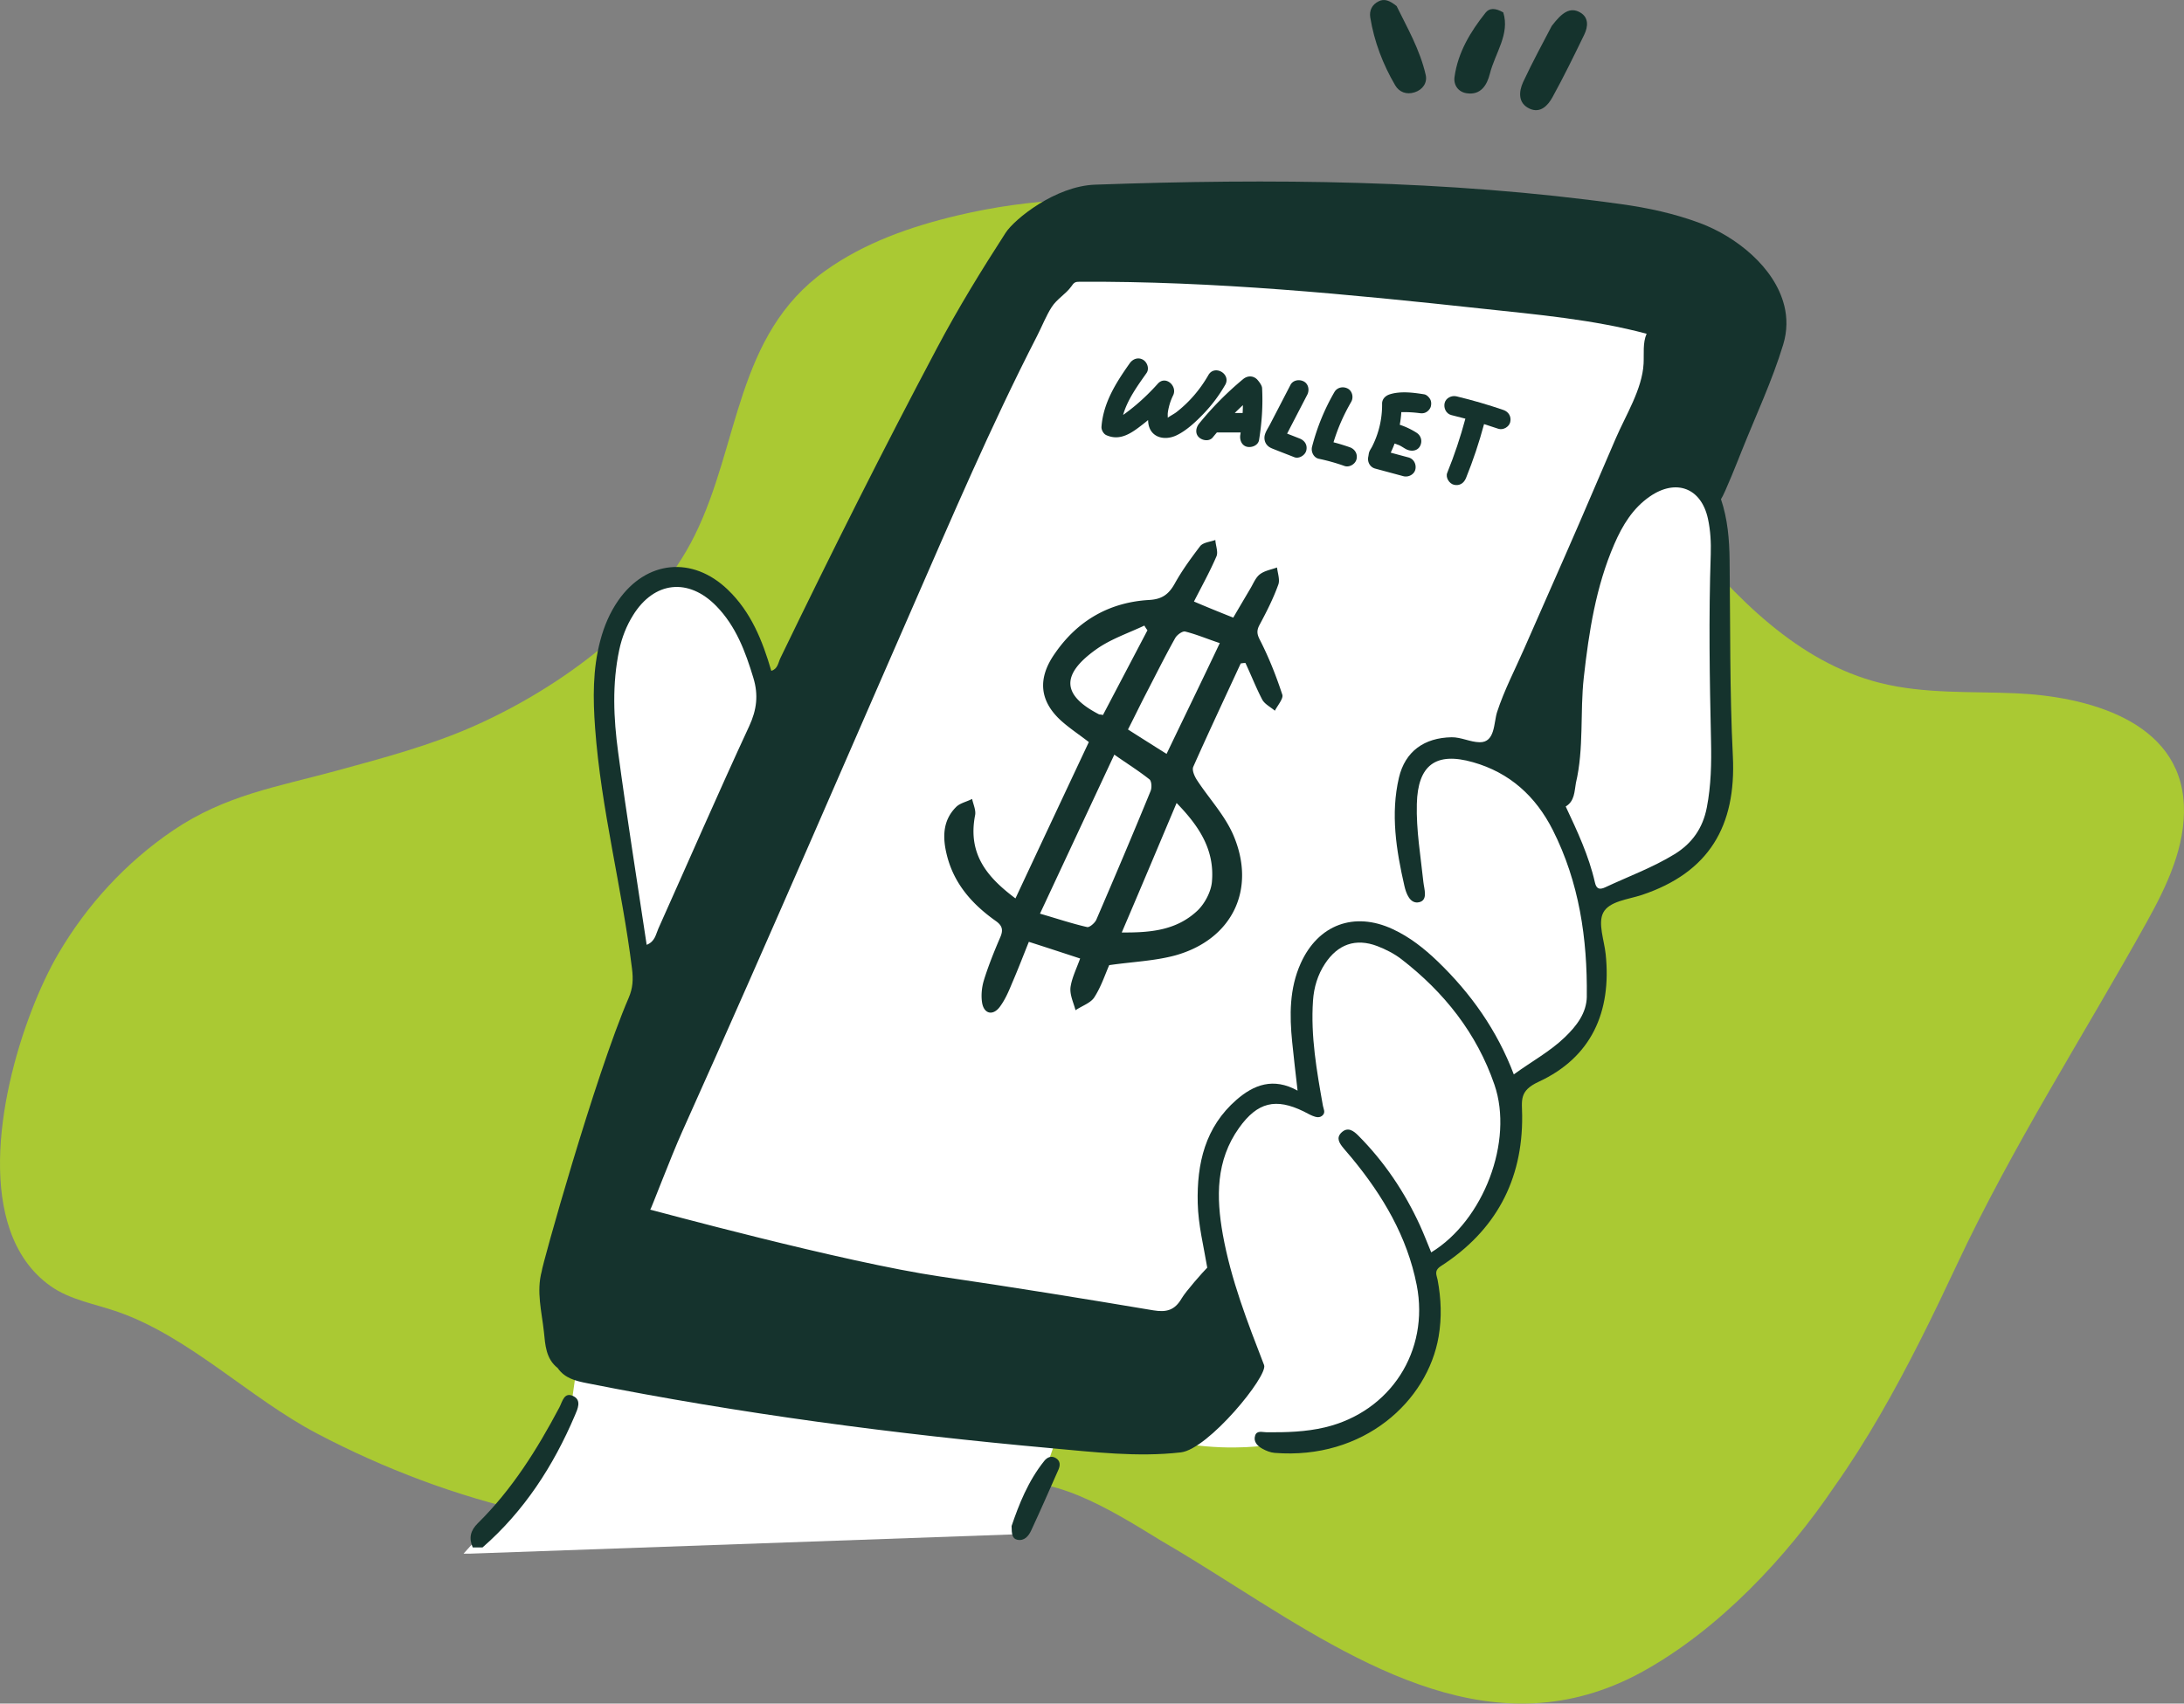
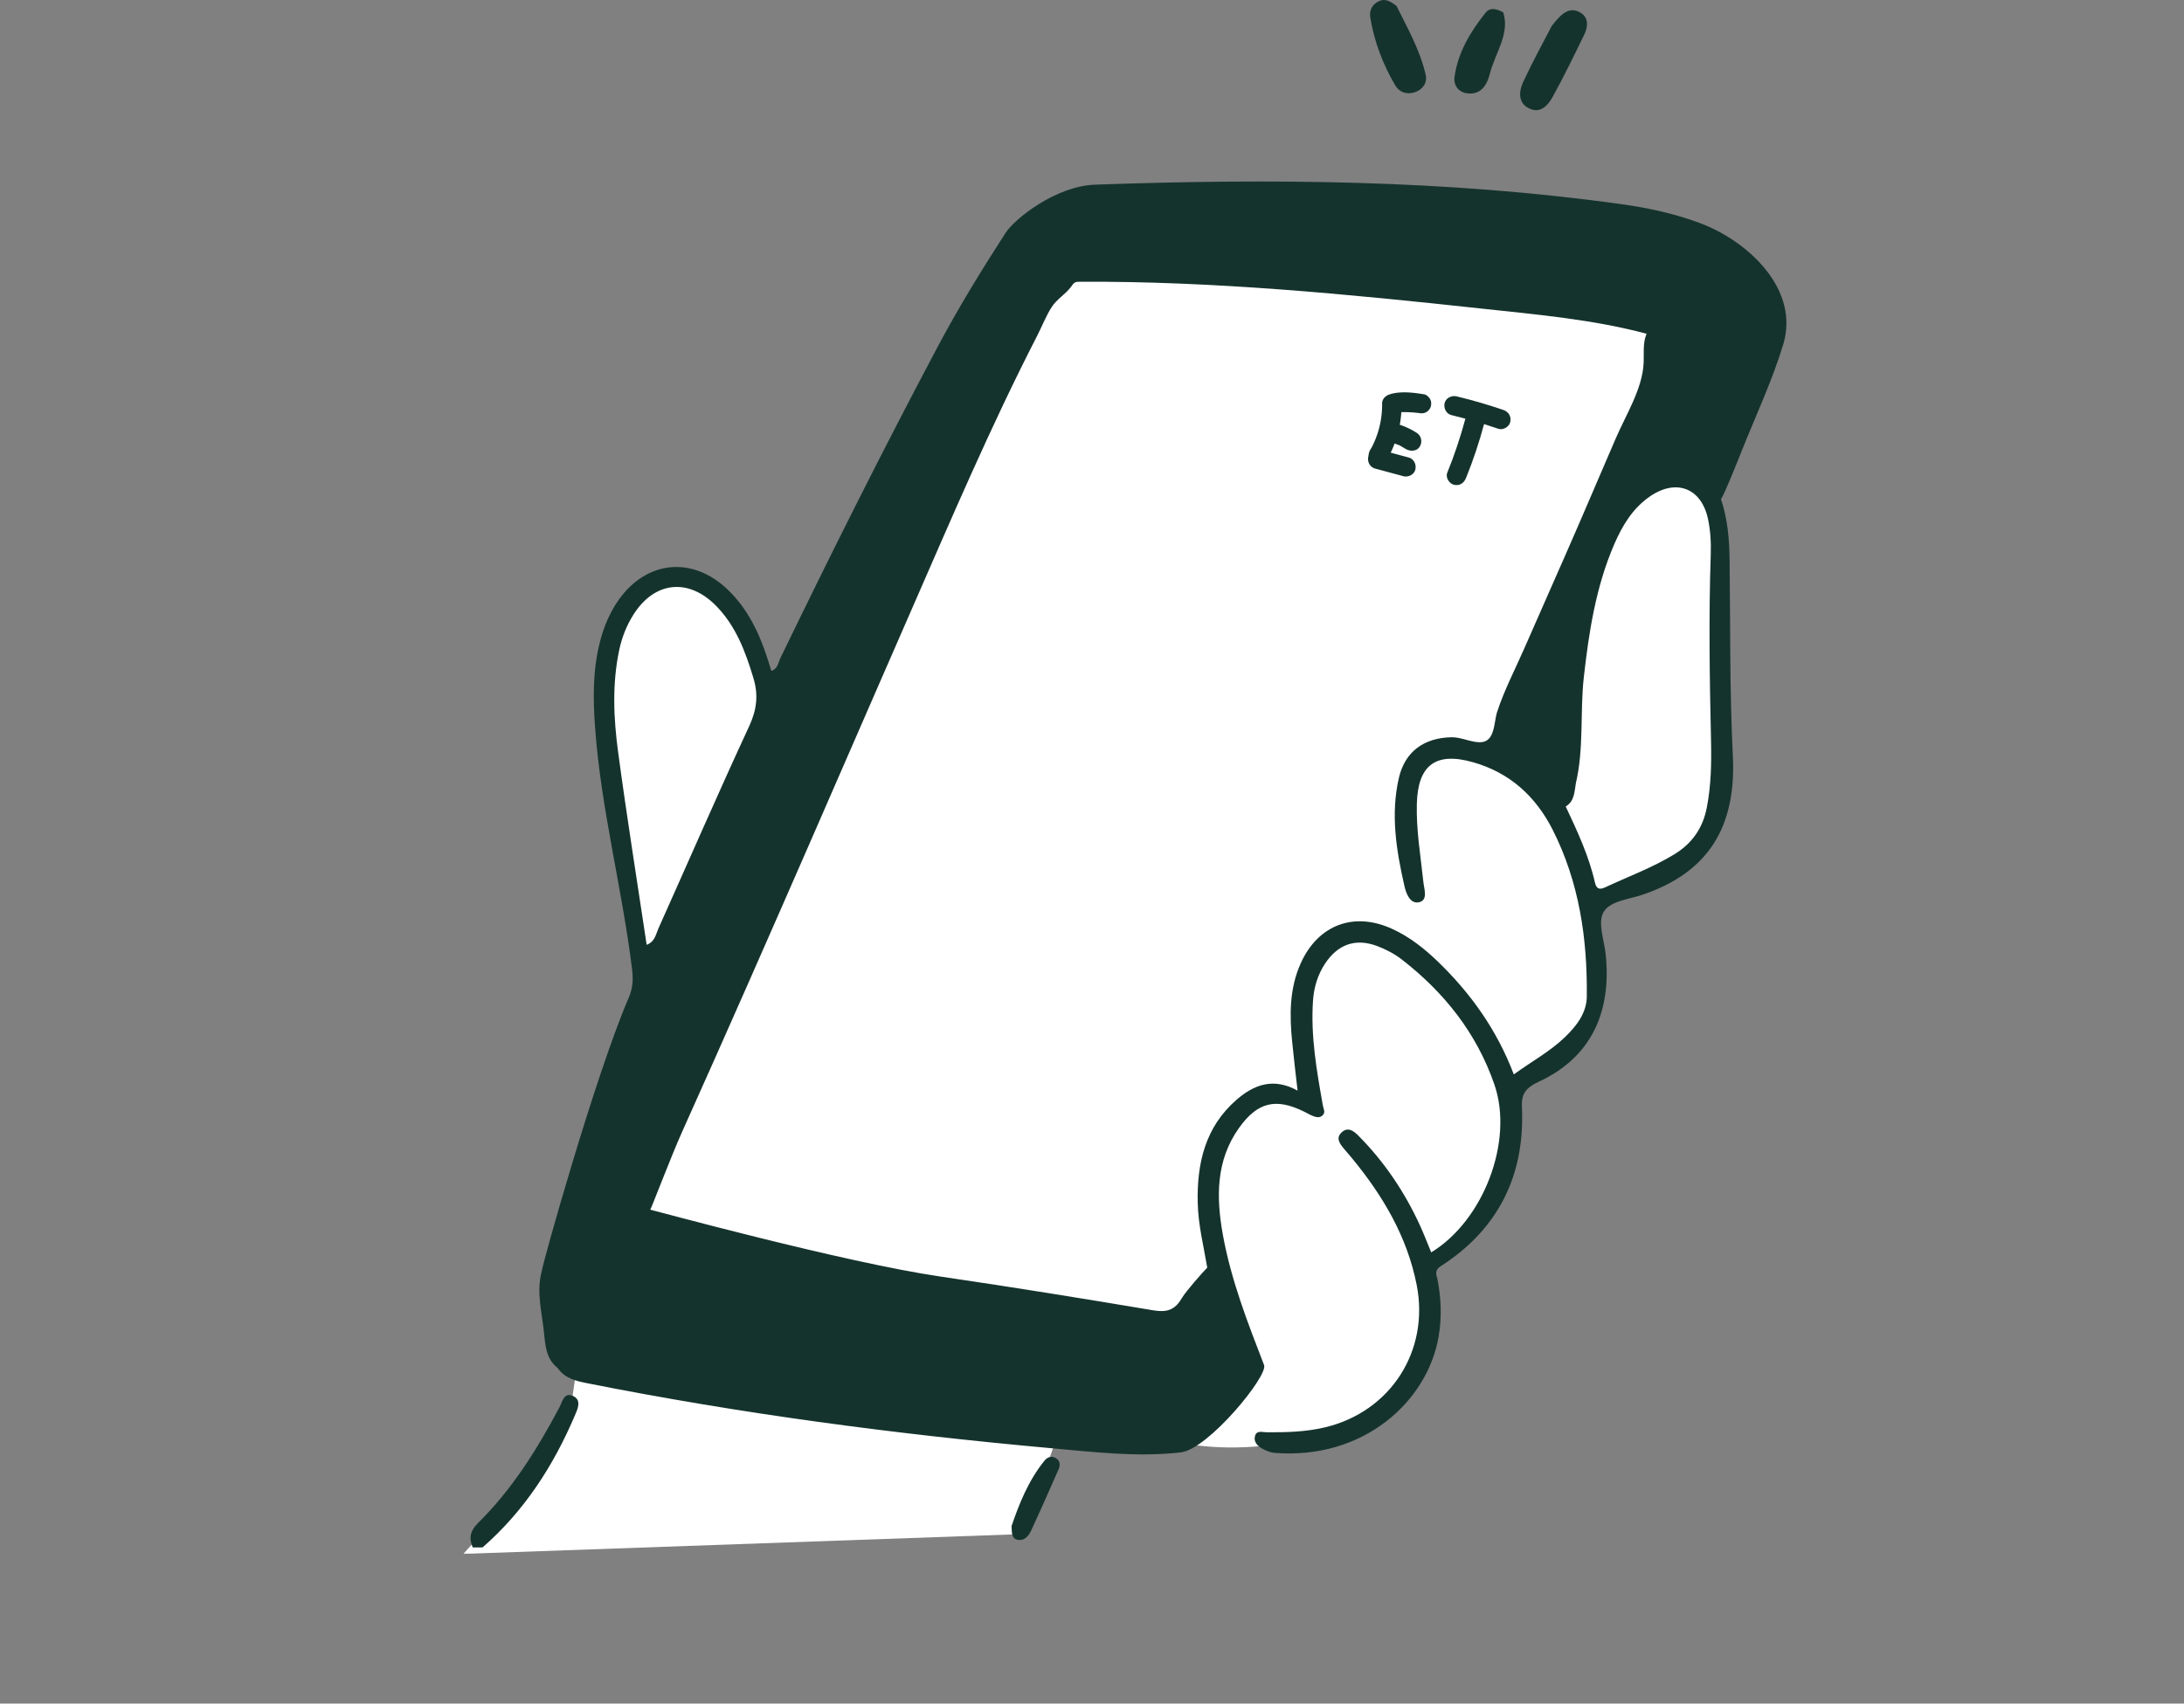
<svg xmlns="http://www.w3.org/2000/svg" id="Ebene_2" viewBox="0 0 1898.82 1481.46">
  <rect x="0" y="0" width="1898.82" height="1481.46" fill="#808080" stroke="none" />
  <defs>
    <style>.cls-3{fill:#15332d}</style>
  </defs>
  <g id="Ebene_1-2" data-name="Ebene_1">
-     <path d="M8.71 1069.79c-25.7-73.55 10.69-186.81 41.9-240.23 24.86-42.55 58.99-79.71 99.82-107.38 45.38-30.75 90.37-37.85 141.53-51.78 20.64-5.62 41.33-11.19 61.63-17.49 20.3-6.3 40.22-13.33 59.32-21.85 73.74-32.9 154.31-91.3 191.03-165.38 39.31-79.3 35.53-174.29 113.53-230.18 33.96-24.33 74.2-38.48 114.85-48.1 255.57-60.44 474.81 84.69 629.27 274.58 46.6 57.29 101.44 113.96 173.07 131.93 38.38 9.63 78.57 7.27 118.1 9 60.4 2.64 142.69 23.12 145.94 97.02 1.59 36.02-14.66 70.25-32.17 101.76-55.64 100.09-116.31 193.92-165.24 298.26-20.47 43.65-42.18 88.25-66.95 130.95-12.39 21.35-25.54 42.22-39.78 62.32-20.43 30.2-45.47 61.3-73.91 89.48-28.45 28.19-60.3 53.45-94.35 71.99-125.07 67.52-242.17-5.74-352.07-75.08-21.98-13.87-43.67-27.58-65.08-39.98-43.95-27.04-98.04-60.85-141.98-47.32-132.5 40.77-269.3 54-405.57 23.32-64.69-14.56-127.19-38.1-185.86-68.93-58.76-30.87-110.67-83.86-172.99-105.78-19.96-7.02-41.77-10.38-59-22.67-16.94-12.08-28.19-28.86-35.04-48.46" style="fill:#aac933" />
    <path d="m403.03 1351.09 45.23-50.31 30.53-46.92 17.53-29.4 6.54-45.79 57.34-182.6-1.13-162.82-32.79-174.69-1.13-87.63 29.4-56.54 41.28-13.57 26.56 15.27 23.74 27.93 20.92 61.39 54.27-70.67 141.33-252.7 80.84-72.36h79.71l318.28 8.48 197.87 63.88-48.05 127.76 1.7 49.75 1.13 157.16-.57 65.01-9.61 49.18-68.97 41.9-31.09 11.25 1.13 49.18v39.57l-23.75 46.36-45.22 25.44-5.65 46.92-20.92 66.15-49.18 42.97.57 39.51-22.61 71.29-87.63 46.36-28.27-1.13s-28.83 5.09-68.41-.57c-39.57-5.65-112.63-13.57-112.63-13.57l-20.91 60.49-10.63 23.18-2.26 7.92-478.4 16.96h-6.09Z" style="fill:#fff" />
    <path d="m1488.75 421.8-.3-.3h.27c.03.1.03.2.03.3M411 1345.69c-3.53-8.17-2.11-14.62 4.56-21.19 29.65-29.25 51.45-64.09 70.81-100.65 2.61-5 4.13-13.93 12.42-9.58 6.93 3.65 3.39 11.08 1.04 16.59-18.68 43.9-44.05 83.18-80.3 114.82H411ZM567.21 1051.67v.03c-.68.14-.68.1 0-.03M1045.05 1116.67c-.54-.71-1.18-1.42-1.89-2.13h.03c.71.71 1.35 1.42 1.86 2.13" class="cls-3" />
-     <path d="M1488.75 421.8c-.1-.07-.17-.13-.27-.17 0-.03-.03-.1-.03-.14h.27c.03.1.03.2.03.3" class="cls-3" />
    <path d="M1488.75 421.8c-.1-.07-.17-.13-.27-.17 0-.03-.03-.1-.03-.14l.3.3ZM879.5 1327.05c6.32-18.6 14.36-39.14 28.5-56.71 2.46-3.05 6.16-4.77 10.07-2.28 3.92 2.48 3.8 6.27 2.14 10.04-7.83 17.68-15.56 35.41-23.73 52.95-2.19 4.68-5.86 9.22-12.01 7.95-4.53-.95-4.88-5.24-4.98-11.94" class="cls-3" />
-     <path d="M1488.75 421.8c-.1-.07-.17-.13-.27-.17 0-.03-.03-.1-.03-.14h.27c.03.1.03.2.03.3" class="cls-3" />
+     <path d="M1488.75 421.8c-.1-.07-.17-.13-.27-.17 0-.03-.03-.1-.03-.14c.03.1.03.2.03.3" class="cls-3" />
    <path d="M1483.95 702.22c-3.45 17.85-12.71 31.2-28.19 40.67-19.07 11.66-39.99 19.3-60.14 28.74-5.27 2.47-7.74 1.11-8.96-4.23-5.27-23.22-15.35-44.66-25.39-66.06 7.81-4.7 7.51-12.95 8.86-20.42 7.1-30.22 3.48-61.26 6.86-91.82 4.46-39.69 10.48-78.87 26.47-115.79 7.03-16.26 16.02-31.27 31.03-41.61 22.72-15.62 44.62-7.44 50.44 19.44 2.2 10.07 2.77 20.76 2.43 31.07-1.82 54.02-.98 107.97.24 162 .44 19.37.07 38.78-3.65 58.01m-104.33 164.29c-.2 14.47-8.89 25.66-19.03 35.43-13.05 12.58-28.97 21.13-44.45 32.39-14.57-38.37-37.29-70.45-66.23-98.31-11.7-11.22-24.24-21.17-39.08-28.03-33.43-15.55-64.84-3.92-79.98 29.78-9.87 21.98-9.74 45.1-7.4 68.39 1.32 13.56 2.98 27.08 4.7 42.29-21.16-11.7-38.07-5.1-53.08 7.94-27.28 23.73-34.58 55.37-33.74 89.86.44 19.07 5.17 37.49 8.28 56.15-3.45 3.38-18.76 20.69-22.28 26.78-5.95 10.21-13.08 12.24-24.54 10.34-61.59-10.34-123.29-20.35-185.09-29.38-84.28-12.34-251.79-58.21-252.36-58.18.57-.07 17.85-45.74 27.69-67.65 76.77-170.82 150.71-342.93 225.82-514.46 17.3-39.51 34.83-78.93 53.33-117.9 9.55-20.11 19.36-40.09 29.54-59.89 4.18-8.13 7.78-17.48 12.72-25.12 4.54-7.01 12.09-11.06 16.94-17.77.95-1.31 1.82-2.77 3.26-3.51 1.16-.59 2.51-.62 3.81-.62 116.52-.69 234.55 10.86 350.29 23.4 47.9 5.15 96.16 9.38 142.86 21.8-3.5 8.06-2.17 17.27-2.63 26.04-1.16 22.18-15.63 45.02-24.25 65.1-10.6 24.71-21.19 49.42-31.87 74.09-15.64 36.15-31.74 72.09-47.5 108.19-7.95 18.21-17.58 36.6-23.73 55.5-3.01 9.25-1.58 26.5-15.12 26.33-8.25-.1-16.24-4.49-24.51-4.34-23.63.44-40.3 12.17-45.71 35.06-7.4 31.64-2.37 63.11 4.73 94.18 1.45 6.39 4.87 16.19 13.02 14.16 7.67-1.89 4.09-11.59 3.48-17.58-2.37-22.58-6.29-45.03-5.68-67.88.84-33.71 16.4-45.47 48.81-36.24 31.98 9.06 54.53 29.62 69.37 58.92 22.99 45.54 30.15 94.45 29.58 144.72M537.42 654.11c-3.99-29.54-5.31-59.43.98-89.01 2.3-10.72 6.22-20.82 12.03-30.12 18.29-29.45 48.1-32.83 72.41-7.88 17 17.44 25.25 39.55 32.15 62.4 4.5 14.74 3.01 27.69-3.65 42.05-27.04 58.32-52.64 117.31-78.94 175.96-2.2 4.94-2.84 11.23-10.17 14.13-8.42-56.22-17.34-111.79-24.81-167.54m1013.81-388.48c-8.23-33.1-41.69-59.82-73.1-71.57-22.24-8.32-45.4-13.32-68.86-16.56-151.79-21.13-304.07-22.33-457.19-16.9-34.54 1.22-70.11 29.98-77.79 41.89-21.06 32.59-41.34 65.65-59.53 99.97-47.26 89.04-92.39 179.1-136.27 269.84-1.93 3.96-2.2 9.43-7.91 11.09-7.67-26.3-17.65-51.25-37.83-70.59-30.76-29.54-70.86-25.49-95.2 9.36-7.37 10.61-12.3 22.28-15.62 34.79-6.69 25.08-6.42 50.68-4.53 76.2 5.17 70.49 23.39 139.01 32.05 208.99 1.22 9.54.78 17.17-2.84 25.56-29.41 68.25-75.62 233.83-75.62 237.82-4.77 17.68 0 35.09 1.89 52.54 1.18 11.36 1.62 23.49 11.97 31.61 6.19 9.02 15.92 11.29 25.69 13.22 133.19 26.51 267.67 44.25 402.86 56.46 37.59 3.38 75.35 8.01 113.25 3.68 23.87-2.74 75.99-66.53 72.38-75.89-14.33-37.05-28.77-74.1-35.87-113.49-5.81-32.52-6.15-64.4 14.1-92.8 16.06-22.48 31.91-26.17 56.22-14.3 2.54 1.25 5 2.74 7.61 3.79 3.11 1.28 6.59 2.2 9.19-.81 2.13-2.44.41-5.17-.1-7.91-5.38-30.26-10.75-60.55-8.62-91.48.78-11.43 4.02-22.35 10.41-32.05 11.09-16.9 26.64-22.48 45.44-15.35 7.4 2.84 14.84 6.62 21.09 11.46 37.15 28.74 65.45 64.36 80.83 109.16 16.77 48.89-9.4 117.98-55 145.74-3.28-7.91-6.29-15.79-9.77-23.43-13.35-29.11-30.97-55.34-53.58-78.09-4.09-4.12-9.16-8.05-14.74-2.64-4.97 4.83-1.49 9.5 1.93 13.69 2.43 2.91 4.94 5.75 7.34 8.65 26.84 32.62 47.9 68.12 56.19 110.17 11.29 57.4-22.79 110.24-79.68 123.8-16.77 3.99-33.77 4.43-50.81 4.29-3.52 0-8.45-1.86-9.97 2.84-1.72 5.31 1.99 9.09 6.29 11.46 3.21 1.79 6.96 3.31 10.58 3.62 77.55 6.19 133.06-44.93 142.66-101.15 2.84-16.53 2.2-32.96-.91-49.42-.71-3.89-3.45-7.74 2.91-11.87 47.33-30.49 71.16-74.51 70.62-130.69-.14-13.42-2.84-21.64 14.27-29.55 46.08-21.3 63.55-60.95 58.35-110.95-1.28-12.24-6.9-26.84-2.16-36.07 5.14-10.11 21.77-11.56 33.6-15.48 58.48-19.54 82.08-59.97 79.14-120.52-2.84-56.72-2.16-113.65-2.84-170.48-.2-18.09-1.69-35.94-7.51-53.18 3.08-4.19 15.21-34.89 17.94-41.75 12.21-30.64 26.61-61.19 36.18-92.76 3.57-11.79 3.56-23.2.89-33.94M1349.13 22.56c9.03-11.93 16.02-16.6 24.55-11.81 7.8 4.36 7.07 12.45 3.66 19.46-8.85 18.25-17.77 36.51-27.56 54.29-3.89 7.06-10.35 14.26-19.72 10.08-10.41-4.66-9.64-14.82-5.85-23.15 8.55-18.37 18.35-36.16 24.92-48.87M1214.24 5.26c8.82 18.08 20.27 37.69 25.32 59.98 1.5 6.64-2.5 12.75-9.66 15.04-7.04 2.27-13.43-.15-16.93-6.16-10.69-18.26-18.18-37.93-21.63-58.9-.97-6.06 1.51-11.27 7.3-14.08 4.92-2.48 9.4-.81 15.6 4.12M1306.96 10.78c5.96 18.9-7.18 35.51-11.67 53.46-2.4 9.54-7.73 18.72-20.12 16.86-7.34-1.09-11.54-7.15-10.58-14.16 2.96-21.4 13.82-39.33 26.99-55.89 3.35-4.23 8.42-4.2 15.38-.27" class="cls-3" />
-     <path d="M855.53 852.07c3.89-12.46 8.9-24.91 14.12-37.01 2.81-6.43 1.69-10.17-3.81-14.09-19.97-14.15-36.32-31.88-42.63-57.4-3.65-14.66-3.94-29.56 7.76-41.49 3.44-3.7 9.37-4.76 14.19-7.31 1.09 4.86 3.53 10.05 2.58 14.34-6.55 34.07 11.04 54.15 35.12 72.17 21.43-45.78 42.54-90.73 63.79-135.96-8.12-6.3-16.58-11.86-24.04-18.52-18.7-16.98-20.91-36.61-5.49-58.5 20.27-29.48 48.47-44.66 82.05-46.55 11.22-.66 17.01-4.92 22.31-14.48 6.38-11.47 14.2-22.13 22.05-32.44 2.81-3.24 8.59-3.53 13.12-5.25.25 4.9 2.6 10.33.98 14.21-5.78 13.41-12.74 25.94-19.58 39.32 11.36 4.85 22.4 9.34 34.17 14 4.96-8.52 9.95-16.95 14.95-25.43 2.51-4.21 4.49-9.42 8.19-12.25 4.13-3.18 9.86-4.07 14.91-5.93.57 4.99 2.73 10.93 1.04 15.09-4.34 12.06-10.14 23.45-16.21 34.77-3.28 6.05-1.73 9.33 1.16 14.85 7.36 14.68 13.48 30.17 18.65 46.02.95 3.38-4.14 9.24-6.52 13.84-3.7-3.22-8.74-5.64-10.93-9.6-5.32-10.15-9.64-21.24-14.64-31.91-1.35-.04-2.69.19-4.11.39-13.83 29.95-27.92 59.84-41.28 89.92-1.28 3.06 1.24 8.56 3.57 12.01 10.34 15.72 23.61 29.83 31.09 46.88 20.56 47.39-.58 91.12-50.11 105.04-18.17 4.93-37.29 5.57-57.62 8.52-3.49 7.92-7 18.79-13.04 28.13-3.26 4.89-10.69 7.31-16.25 11.07-1.74-6.71-5.09-13.28-4.35-19.93 1.11-8.01 5.15-16.12 8.38-25.04-14.39-4.72-28.59-9.39-44.6-14.51-4.81 11.91-9.46 24.13-14.61 35.98-2.99 7.29-6.07 14.48-10.77 20.74-5.86 7.7-13.54 6.01-15.22-3.53-1.07-6.24-.38-13.79 1.63-20.12m103.4-230.3c12.85-24.49 25.83-49.19 38.68-73.68-.97-1.36-1.96-2.74-2.65-4.12-14.3 6.75-29.5 11.78-42.23 20.93-30.65 22-29.26 39.76 2.87 56.33.47.12 1.33.03 3.33.53m9.89 34.46c-21.88 46.79-42.65 91.26-64.63 138.29 15.09 4.36 27.73 8.64 40.96 11.65 2.06.51 6.64-3.46 7.97-6.27 16-37.15 31.78-74.27 47.03-111.53 1.5-3.11 1.08-8.88-.62-10.5-9.32-7.44-19.34-13.65-30.71-21.63m53.01-101.53c-8.98 16.04-17.31 32.81-25.83 49.22-5.08 9.85-9.99 20.07-15.3 30.42 11.76 7.52 22.24 14.1 33.54 21.24 15.15-31.61 30.41-62.9 46.27-96.36-10.47-3.43-19.95-7.53-30.1-10.06-2.28-.57-7.03 2.83-8.58 5.55M975.28 810.9c25.17.23 47.41-1.87 65.54-18.74 6.56-6.11 12.14-16.72 12.86-25.39 2.52-28.2-11.67-48.86-30.72-68.47-16.01 37.97-31.31 74.42-47.68 112.61M1065.19 334.7a127.664 127.664 0 0 1-18.59 24.88c-6.69 7-14.88 14.77-23.66 18.97-10.65 5.1-23.33 1.89-24.64-11.26-.07-.67-.1-1.32-.14-1.99-1.45 1.25-2.94 2.43-4.43 3.58-9.43 7.37-19.61 15.04-31.88 9.53-2.5-1.11-4.39-4.63-4.19-7.3 1.56-20.99 12.74-38.47 24.58-55.24 2.64-3.72 7.3-5.51 11.56-3.01 3.68 2.16 5.65 7.81 3.01 11.56-7.84 11.12-16.57 23.09-20.35 36.41.58-.4 1.15-.81 1.72-1.22 3.21-2.33 6.32-4.8 9.37-7.34 6.79-5.75 13.15-11.97 19.1-18.62 6.73-7.51 17.34 2.13 13.25 10.24a48.108 48.108 0 0 0-3.68 10.28c-.41 1.62-.71 3.28-.91 4.94-.14 1.25 0 2.77-.03 4.16 2.4-1.79 5.38-3.18 7.71-5 11.26-8.79 20.55-19.74 27.62-32.11 5.41-9.43 20.01-.91 14.6 8.55M1073.51 359.17c2.33-2.33 4.7-4.63 7.1-6.83-.03 2.06-.1 4.12-.2 6.19 0 .2-.03.44-.03.64h-6.86Zm23.77-21.77c-.17-2.98-4.26-7.37-4.29-7.4-.1-.1-.17-.2-.27-.27-3.65-3.31-8.32-3.01-11.97 0-13.99 11.63-26.84 24.58-38.27 38.71-2.77 3.41-3.62 8.66 0 11.93 3.08 2.84 8.96 3.68 11.93 0 1.18-1.45 2.37-2.87 3.58-4.29h20.66c-.07.71-.17 1.39-.3 2.06-.71 4.36 1.15 9.33 5.92 10.41 4.06.91 9.63-1.25 10.38-5.92 2.43-14.98 3.45-30.09 2.64-45.23M1120.7 373.91c-.54 1.05-1.12 2.13-1.66 3.18.47.17.95.37 1.42.54 3.15 1.22 6.25 2.43 9.4 3.68 4.43 1.73 7 5.54 5.88 10.38-.91 4.12-6.25 7.5-10.38 5.92-6.08-2.4-12.2-4.73-18.29-7.17-2.4-.95-4.23-1.79-5.85-3.89-1.76-2.27-2.27-5.38-1.59-8.15.81-3.25 3.11-6.52 4.63-9.5 5.92-11.39 11.83-22.78 17.71-34.18 2.16-4.19 7.67-5.07 11.56-3.01 4.19 2.2 5.07 7.64 3.04 11.56-3.52 6.8-7.06 13.59-10.58 20.42-1.76 3.38-3.51 6.8-5.31 10.21M1179.39 399.33c-.98 4.23-6.22 7.37-10.41 5.92-7.3-2.6-14.77-4.7-22.38-6.29-4.53-.98-6.96-6.19-5.88-10.41a187.99 187.99 0 0 1 19.47-47.63c2.37-4.09 7.51-5.14 11.56-3.01 4.02 2.13 5.24 7.71 3.01 11.56-6.66 11.56-11.59 22.72-15.38 35.16 4.77 1.22 9.46 2.67 14.1 4.29 4.46 1.59 7 5.68 5.92 10.41M1195.82 382.19c-.03.1-.07.2-.1.27-.03.03-.03.07-.07.1 0-.03.03-.1.07-.17.03-.07.07-.14.1-.2" class="cls-3" />
    <path d="M1244.03 353.29c-.44 2-2.13 4.03-3.89 5.04-1.82 1.08-3.62 1.22-5.61.98a106.99 106.99 0 0 0-16.19-.91 93.96 93.96 0 0 1-1.35 10.99 64.097 64.097 0 0 1 14.6 6.93c3.99 2.57 5.24 7.4 3.04 11.6-2.5 4.65-8.15 4.84-12.32 2.6-2.58-1.39-4.94-3.29-7.77-4.04.32.11.63.23.95.34-.98-.41-1.99-.78-3-1.1-1.01 2.7-2.13 5.34-3.38 7.91 5.17 1.42 10.35 2.81 15.52 4.19 4.56 1.25 6.93 5.95 5.92 10.41-1.01 4.46-6.15 7.03-10.41 5.88-8.18-2.2-16.4-4.43-24.58-6.63-4.56-1.25-6.93-5.95-5.92-10.41.28-1.25.35-2.68.75-3.87.57-1.71 1.81-3.34 2.62-4.96 1.73-3.43 3.22-6.98 4.44-10.62 2.88-8.53 4.26-17.42 4.18-26.41-.1-4.2 2.9-7.09 6.67-8.29 9.2-2.95 20.46-1.54 29.84-.02 2.1.34 3.92 2.16 5.04 3.89 1.25 1.93 1.35 4.36.85 6.52" class="cls-3" />
    <path d="M1216.34 387.16c-.2-.1-.41-.17-.61-.24-.47-.24-.95-.44-1.42-.64.68.3 1.35.57 2.03.88M1313.06 366.95c-.95 4.26-6.19 7.34-10.38 5.92-4.12-1.42-8.25-2.77-12.41-4.05-4.26 15.92-9.5 31.61-15.69 46.89-1.79 4.4-5.51 7-10.41 5.88-4.09-.91-7.57-6.29-5.92-10.38 6.25-15.38 11.49-31.1 15.79-47.12-4.02-1.08-8.08-2.13-12.14-3.11-4.6-1.11-6.9-6.05-5.92-10.41 1.05-4.53 6.12-6.93 10.41-5.88 13.76 3.31 27.38 7.27 40.77 11.86 4.46 1.55 6.96 5.72 5.88 10.41" class="cls-3" />
  </g>
</svg>